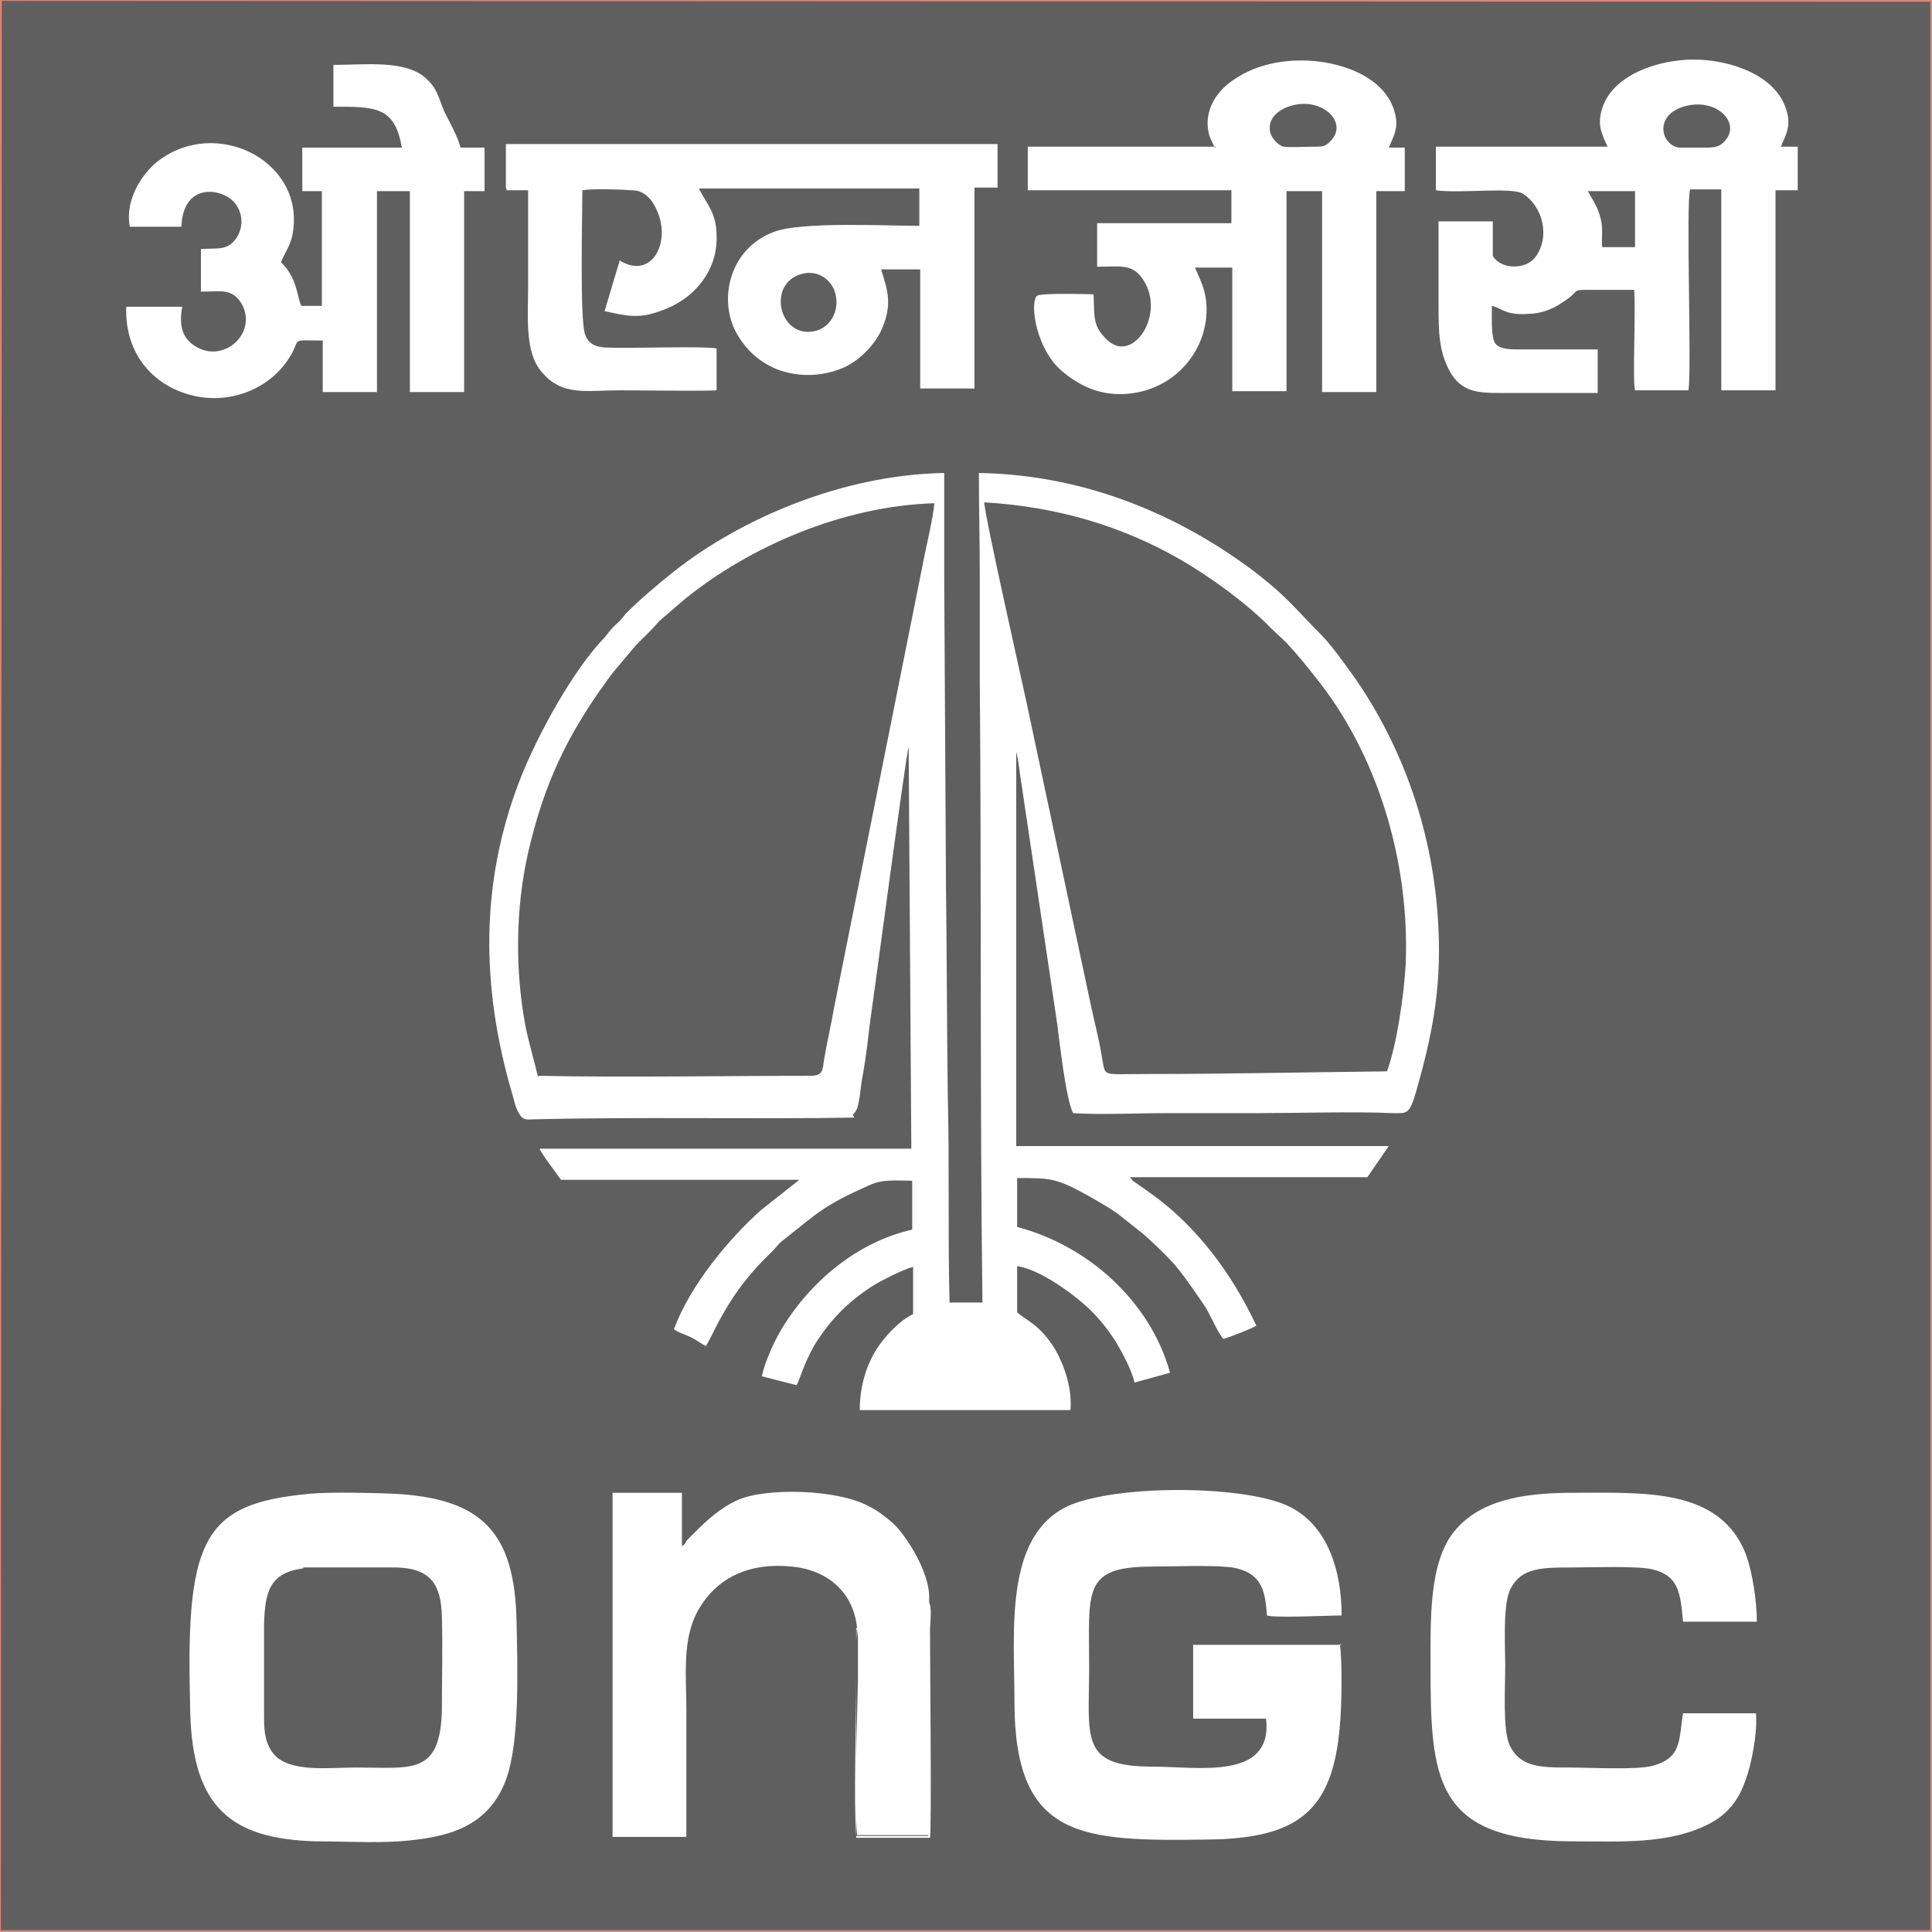
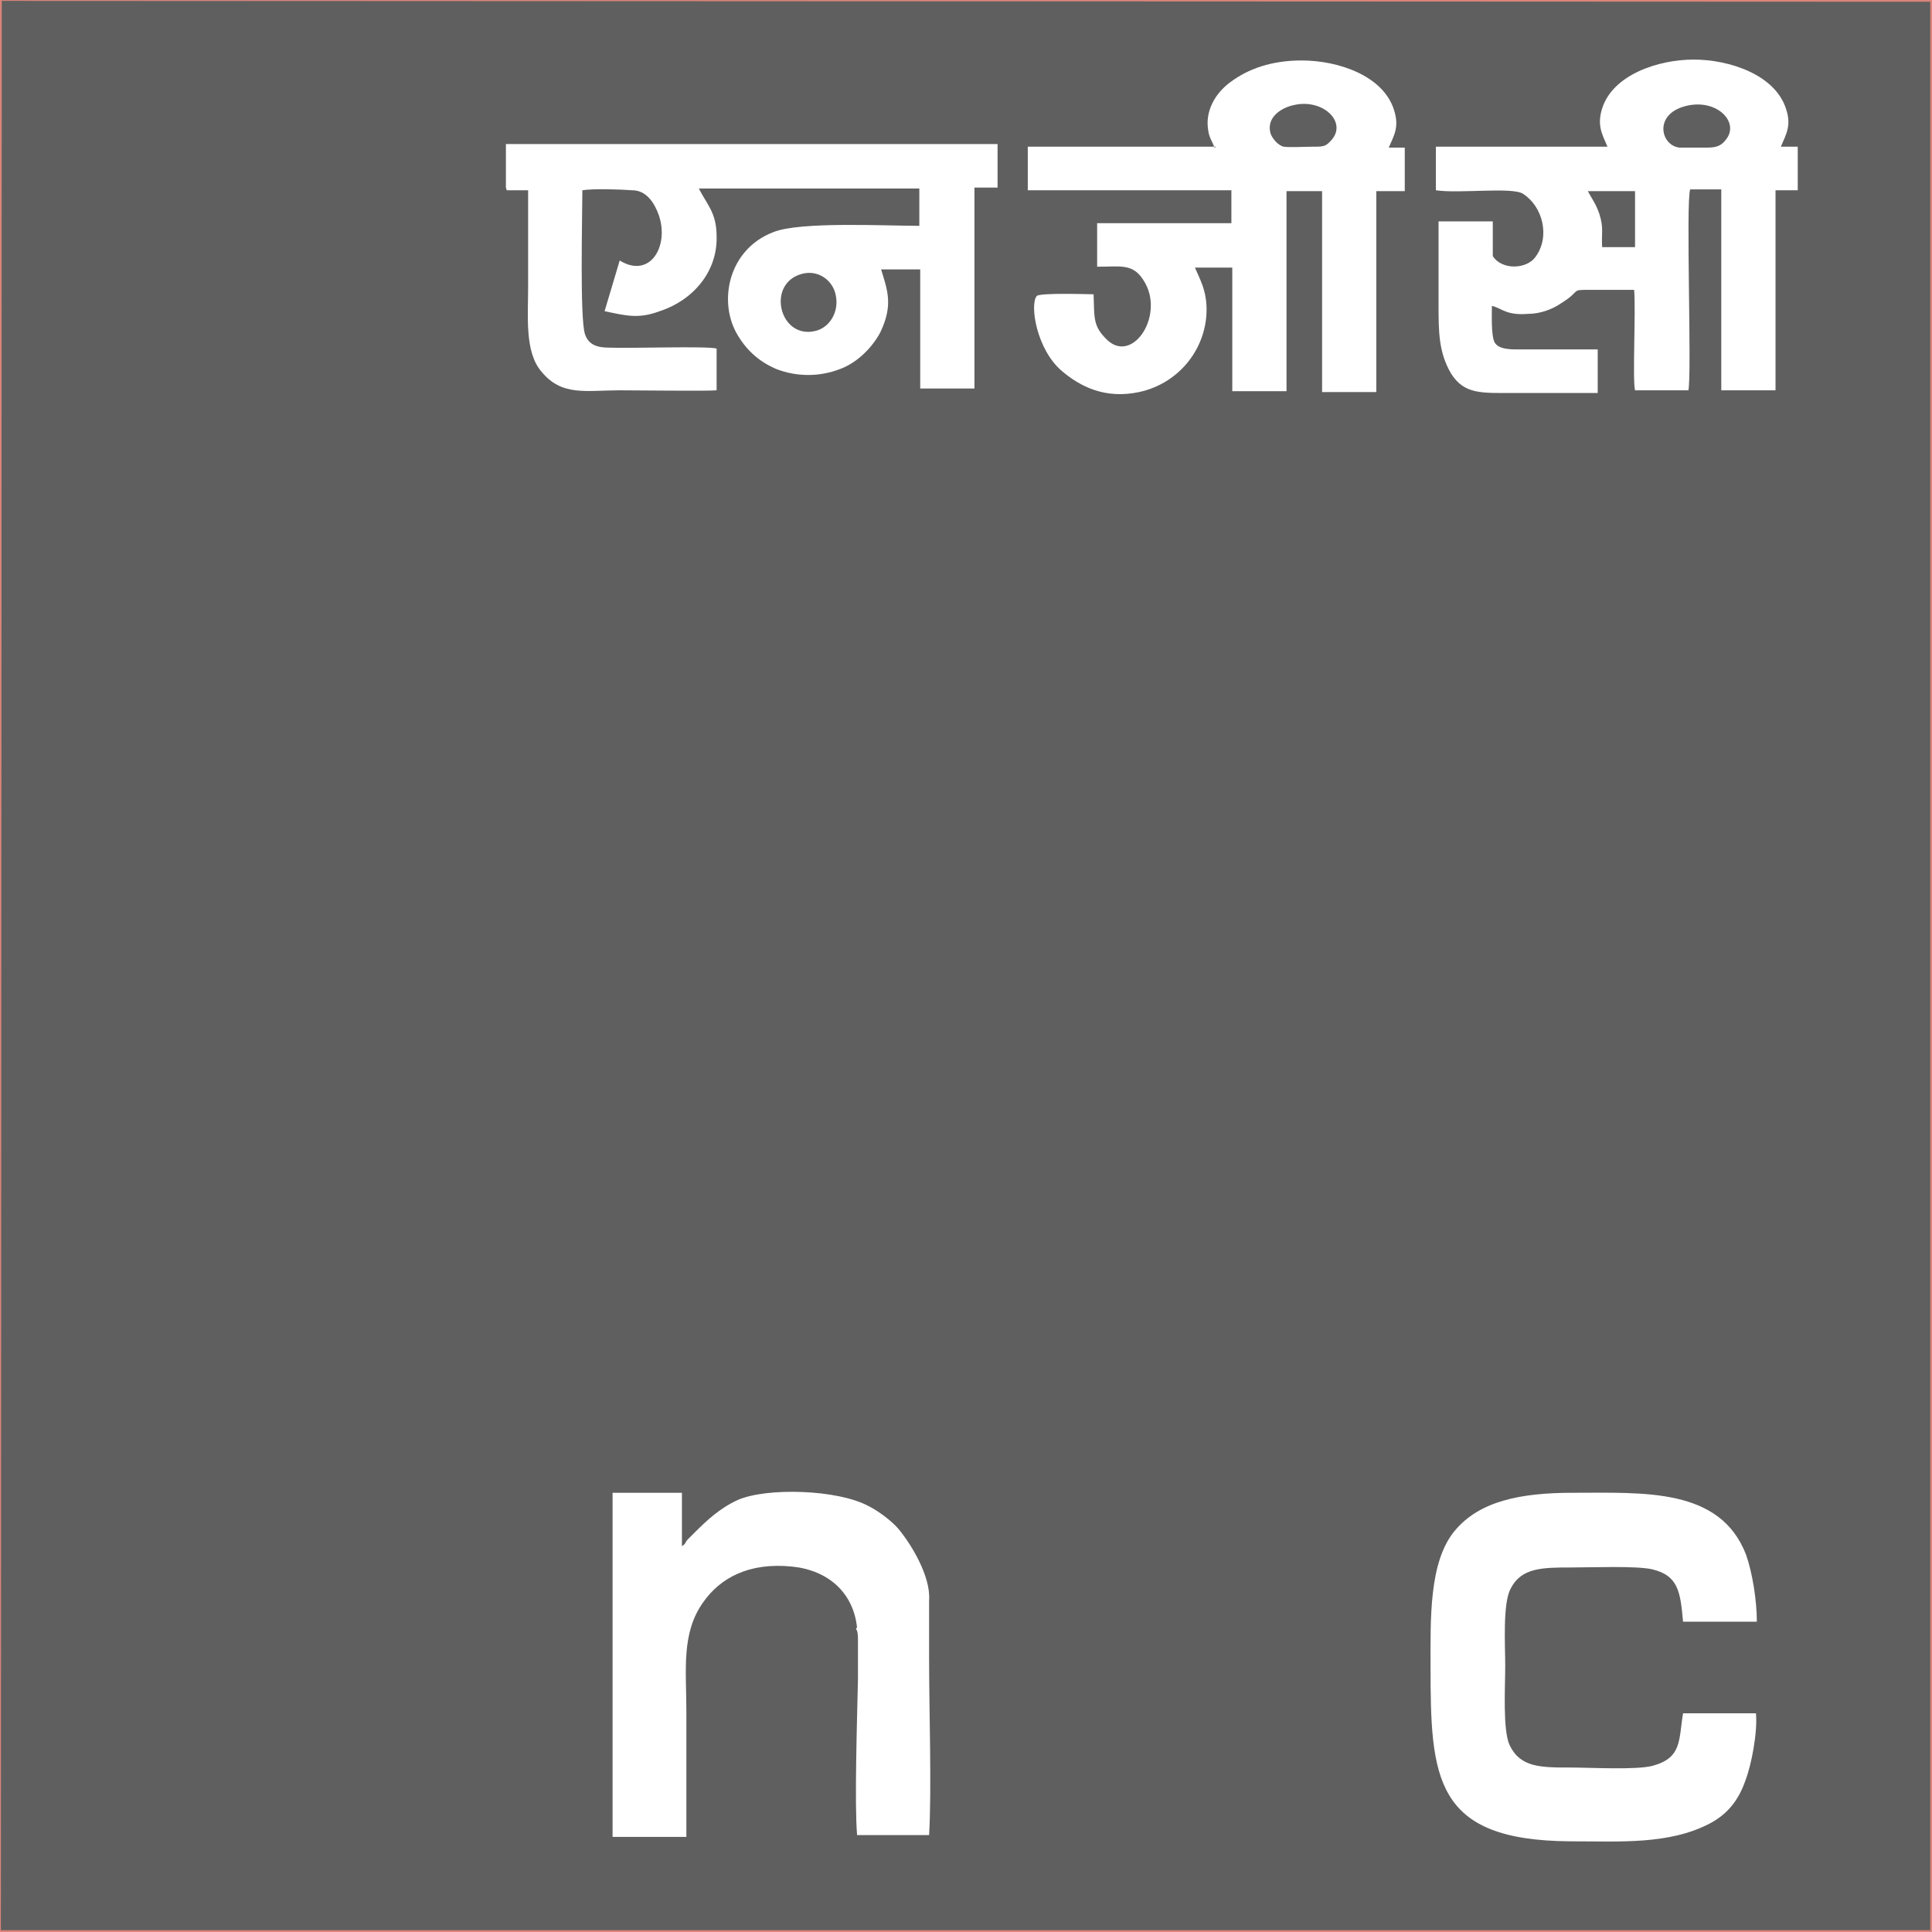
<svg xmlns="http://www.w3.org/2000/svg" id="Layer_2" data-name="Layer 2" viewBox="0 0 21.73 21.73">
  <rect x="0" y="0" width="21.73" height="21.73" fill="#333333" stroke="none" />
  <defs>
    <style>
      .cls-1 {
        fill: #5f5f5f;
      }

      .cls-1, .cls-2, .cls-3 {
        fill-rule: evenodd;
      }

      .cls-2 {
        fill: #db847a;
      }

      .cls-3 {
        fill: #fff;
      }
    </style>
  </defs>
  <g id="Layer_1-2" data-name="Layer 1">
    <g>
      <polygon class="cls-2" points="0 21.73 21.73 21.73 21.73 0 0 0 0 21.73 0 21.73" />
      <polygon class="cls-1" points=".01 21.71 21.71 21.71 21.71 .02 .02 .01 .01 21.71 .01 21.71" />
-       <path class="cls-3" d="m9.59,12.54c.06-.06.06-.1.08-.21.01-.09.02-.17.04-.27.03-.18.05-.34.07-.52.05-.34.41-3.06.44-3.14l.03,4.52h-4.18c.02.06.2.29.24.35h2.68s-.43.34-.43.34c-.36.32-.8.85-.98,1.34.05.04.13.06.19.09.06.03.11.07.17.1.06-.1.12-.24.18-.34.16-.29.34-.51.57-.73.05-.05.07-.09.13-.13.38-.3.44-.38.96-.61.15-.07.29-.05.48-.05v.55c-.62.14-1.13.58-1.44,1.07-.09.14-.22.41-.25.58l.39.1c.05-.1.08-.24.2-.45.18-.29.38-.49.66-.67.08-.05.35-.19.45-.21v.53c-.15.07-.33.26-.42.41-.11.18-.18.41-.18.67h2.37c.02-.25-.07-.5-.17-.68-.18-.29-.32-.32-.43-.42v-.52c.26.04.63.31.82.49.12.12.19.21.29.36.07.12.18.32.21.46l.4-.11c-.22-.8-.92-1.43-1.72-1.64v-.55c.39,0,.44,0,.82.21.12.07.21.12.31.19l.29.23c.07.06.25.23.32.31.1.1.31.41.39.53.05.09.14.29.19.34.07-.02.33-.12.37-.15-.27-.58-.67-1.12-1.19-1.49l-.17-.12s0,0-.03-.02l-.03-.04h2.67s.24-.35.24-.35h-4.19s0-4.43,0-4.43c.02.06.03.17.04.23l.42,2.82c.03.23.1.86.18,1.01.31.02.72,0,1.04,0,.34,0,.69,0,1.03,0,.43,0,1.11-.02,1.52,0,.17,0,.19.02.27-.25.17-.6.28-1.12.25-1.8-.04-.99-.34-1.93-.87-2.74-.1-.15-.33-.47-.44-.58-.3-.3-.4-.45-.8-.75-.77-.57-1.81-1.06-3.06-1.08,0,.38.01.76.01,1.15,0,.39,0,.78,0,1.17.02,2.34,0,4.67.03,7.01h-.37c-.02-.77,0-1.56-.02-2.33-.01-.78-.01-1.55-.02-2.33l-.02-3.51c0-.38,0-.78,0-1.16-1.18.02-2.32.54-3.03,1.1-.19.15-.39.32-.55.48-.04.05-.07.09-.12.13-.06.06-.07.08-.12.14-.35.36-.76,1.1-.96,1.62-.44,1.15-.43,2.31-.08,3.51.02.06.03.13.06.19.04.08.06.11.17.1,1.18-.03,2.43,0,3.62-.02h0Zm-3.53-.44c.95.02,2.08,0,3.05,0,.15,0,.14-.06.16-.19.03-.18.08-.39.11-.57l1.02-5.1c.04-.19.09-.4.11-.58-1.02.03-2.07.48-2.81,1.08l-.29.25s-.05.06-.08.09l-.18.18c-.05.06-.11.13-.16.19-.06.07-.11.13-.16.2-.45.62-.71,1.16-.89,1.94-.14.62-.15,1.31-.03,1.95.04.2.1.39.14.57h0Zm9.54-.05c.11-.3.19-.85.21-1.2.05-1.18-.33-2.39-1.02-3.24-.1-.13-.21-.26-.32-.38-.05-.05-.13-.12-.18-.17-.26-.27-.69-.58-1.02-.77-.63-.36-1.35-.59-2.2-.64,0,.13.44,2.08.48,2.27l.72,3.39c.04.19.09.37.12.56.05.25-.02.21.48.21.91,0,1.82-.02,2.73-.03h0Z" />
-       <path class="cls-3" d="m3.49,16.8c-.62.06-1.04.18-1.22.69-.17.45-.14,1.25-.13,1.78.03,1.06.46,1.41,1.4,1.44.29,0,.66.02.95,0,.55-.04,1-.16,1.2-.69.16-.43.13-1.27.12-1.78-.02-1.01-.39-1.39-1.39-1.44-.26-.01-.68-.02-.93,0h0Zm-.08.84c-.37.05-.43.25-.44.63,0,.34,0,.71,0,1.05,0,.18.02.3.11.41.18.21.62.15.93.15.62,0,.94.09.96-.64,0-.34.01-.72,0-1.06-.01-.34-.11-.54-.51-.55-.15,0-.95,0-1.05,0h0Z" />
      <path class="cls-3" d="m5.7,2.14h.24c0,.36,0,.73,0,1.09,0,.33-.04.73.15.95.23.28.5.21.88.21.17,0,1,.01,1.09,0v-.47c-.13-.03-.95,0-1.21-.01-.13,0-.23-.03-.27-.15-.06-.17-.03-1.34-.03-1.62.12-.02.43-.01.56,0,.16,0,.25.14.3.28.12.35-.1.72-.44.51l-.17.57c.24.05.38.09.62,0,.37-.12.65-.44.64-.84,0-.27-.11-.36-.2-.54h2.48s0,.42,0,.42c-.39,0-1.34-.05-1.64.07-.5.19-.62.76-.42,1.13.1.18.24.32.45.41.23.09.49.09.72,0,.19-.07.36-.24.45-.41.15-.31.08-.48.01-.71h.44s0,1.34,0,1.34h.61s0-2.26,0-2.26h.26s0-.49,0-.49h-5.53s0,.49,0,.49h0Zm3.32.94c-.41.11-.25.75.16.64.15-.04.26-.21.22-.4-.03-.16-.19-.29-.38-.24h0Z" />
      <path class="cls-3" d="m18.1,1.65h-1.95s0,.49,0,.49c.26.04.86-.04.98.04.22.14.31.48.14.71-.1.14-.38.15-.48-.01v-.39s-.61,0-.61,0c0,.31,0,.62,0,.93s0,.54.14.78c.15.24.35.22.71.22.31,0,.63,0,.94,0v-.49c-.28,0-.55,0-.83,0-.12,0-.28.01-.33-.08-.04-.08-.03-.31-.03-.41.12.03.16.11.41.09.13,0,.27-.05.37-.12.24-.15.09-.15.33-.15.15,0,.34,0,.49,0,.02.24-.02,1.01.01,1.13h.6c.04-.18-.03-2.11.02-2.26h.35s0,2.26,0,2.26h.61s0-2.25,0-2.25h.25s0-.49,0-.49h-.19c.06-.14.12-.24.06-.42-.12-.39-.64-.56-1.04-.56-.4,0-.91.17-1.03.55-.06.19,0,.29.06.43h0Zm-.08,1.13h.37s0-.63,0-.63h-.53c.04.08.09.14.13.26.05.16.02.22.03.37h0Zm.95-1.59c-.38.09-.29.45-.08.47.09,0,.22,0,.32,0,.11,0,.16-.03.21-.1.14-.19-.11-.45-.45-.37h0Z" />
-       <path class="cls-3" d="m15.09,18.5h-1.67s0,.83,0,.83h.82c.08.7-.77.54-1.28.54-.82,0-.71-.32-.71-1.12,0-.86-.08-1.13.71-1.13.24,0,.68-.02.9.01.35.06.37.29.39.54.1.03.69,0,.84,0,0-.49-.15-1.03-.62-1.24-.53-.23-1.93-.23-2.46.01-.72.34-.6,1.41-.6,2.2,0,1.55.76,1.57,2.17,1.55,1.02-.01,1.41-.32,1.49-1.28.02-.2.03-.72,0-.92h0Z" />
      <path class="cls-3" d="m13.68,1.65h-2.12s0,.49,0,.49h2.29s0,.37,0,.37h-1.51s0,.49,0,.49c.26,0,.4-.04.52.15.25.38-.11.94-.4.68-.17-.16-.15-.25-.16-.52-.04,0-.61-.02-.64.02-.08.1,0,.6.28.84.21.18.49.32.87.24.47-.1.78-.52.76-.97-.01-.19-.07-.29-.13-.43h.42s0,1.39,0,1.39h.61s0-2.25,0-2.25h.4s0,2.26,0,2.26h.61s0-2.26,0-2.26h.32s0-.49,0-.49h-.18c.06-.14.12-.23.06-.42-.12-.39-.63-.56-1.04-.56-.33,0-.6.09-.81.25-.16.12-.28.32-.24.54.01.08.05.13.07.19h0Zm.88-.47c-.15.03-.32.14-.27.32.02.06.09.14.15.15.06.01.24,0,.32,0,.13,0,.15,0,.22-.08.17-.2-.1-.46-.42-.39h0Z" />
-       <path class="cls-3" d="m3.75,1.2c.48,0,.69,0,.77.46h-1.12s0,.49,0,.49h.22s0,1.29,0,1.29h-.23c-.05-.09-.04-.31-.23-.49.05-.13.12-.19.14-.38.09-.78-.88-1.25-1.52-.76-.16.12-.38.42-.32.74h.58c.02-.5.44-.43.58-.29.1.1.13.26.05.4-.1.16-.2.13-.41.14v.48c.24,0,.35-.04.46.14.18.33-.21.68-.53.47-.14-.09-.18-.23-.14-.44h-.63c-.02.55.33.92.8,1.01.43.08.86-.12,1.06-.48.1-.18-.01-.15.35-.15v.58s.61,0,.61,0v-2.26s.37,0,.37,0v2.26s.61,0,.61,0v-2.26s.23,0,.23,0v-.49s-.27,0-.27,0c-.03-.12-.12-.28-.18-.4-.08-.19-.08-.26-.21-.38-.23-.21-.69-.15-1.04-.15v.48h0Z" />
      <path class="cls-3" d="m19.76,19.27h-.83c-.05.3-.01.5-.34.59-.18.05-.71.02-.93.02-.33,0-.56,0-.68-.25-.08-.17-.05-.66-.05-.89s-.03-.7.06-.87c.12-.24.36-.24.69-.24.22,0,.72-.02.9.02.3.07.32.26.35.59h.83c0-.24-.05-.55-.12-.75-.29-.76-1.15-.7-1.95-.7-.58,0-1.05.09-1.33.43-.29.35-.27,1-.27,1.52,0,1.26.04,1.96,1.57,1.97.56,0,1.11.04,1.57-.2.19-.1.32-.25.4-.48.07-.18.14-.55.12-.76h0Z" />
      <path class="cls-3" d="m9.63,18.31s0,0,0,.01c0,.02.02,0,.02.13v.43c-.01.47-.04,1.4-.01,1.76h.81c.03-.51,0-1.4,0-1.98v-.66c.02-.26-.19-.62-.35-.81-.07-.08-.21-.19-.33-.25-.35-.19-1.15-.21-1.47-.07-.2.09-.35.23-.49.37-.02.02-.05.05-.07.07-.04.04-.02.05-.07.08v-.6s-.78,0-.78,0v3.87s.83,0,.83,0c0-.47,0-.94,0-1.41s-.06-.88.19-1.23c.19-.27.51-.45,1-.4.4.04.69.29.73.69h0Z" />
-       <path class="cls-3" d="m9.63,18.31v2.36s.83,0,.83,0c.02-.12,0-2.01,0-2.33,0-.08.03-.28-.02-.33v.66c.01.58.03,1.47,0,1.98h-.81c-.03-.37,0-1.3,0-1.76v-.43c.01-.14,0-.11,0-.13,0,0,0,0,0-.01h0Z" />
    </g>
  </g>
</svg>